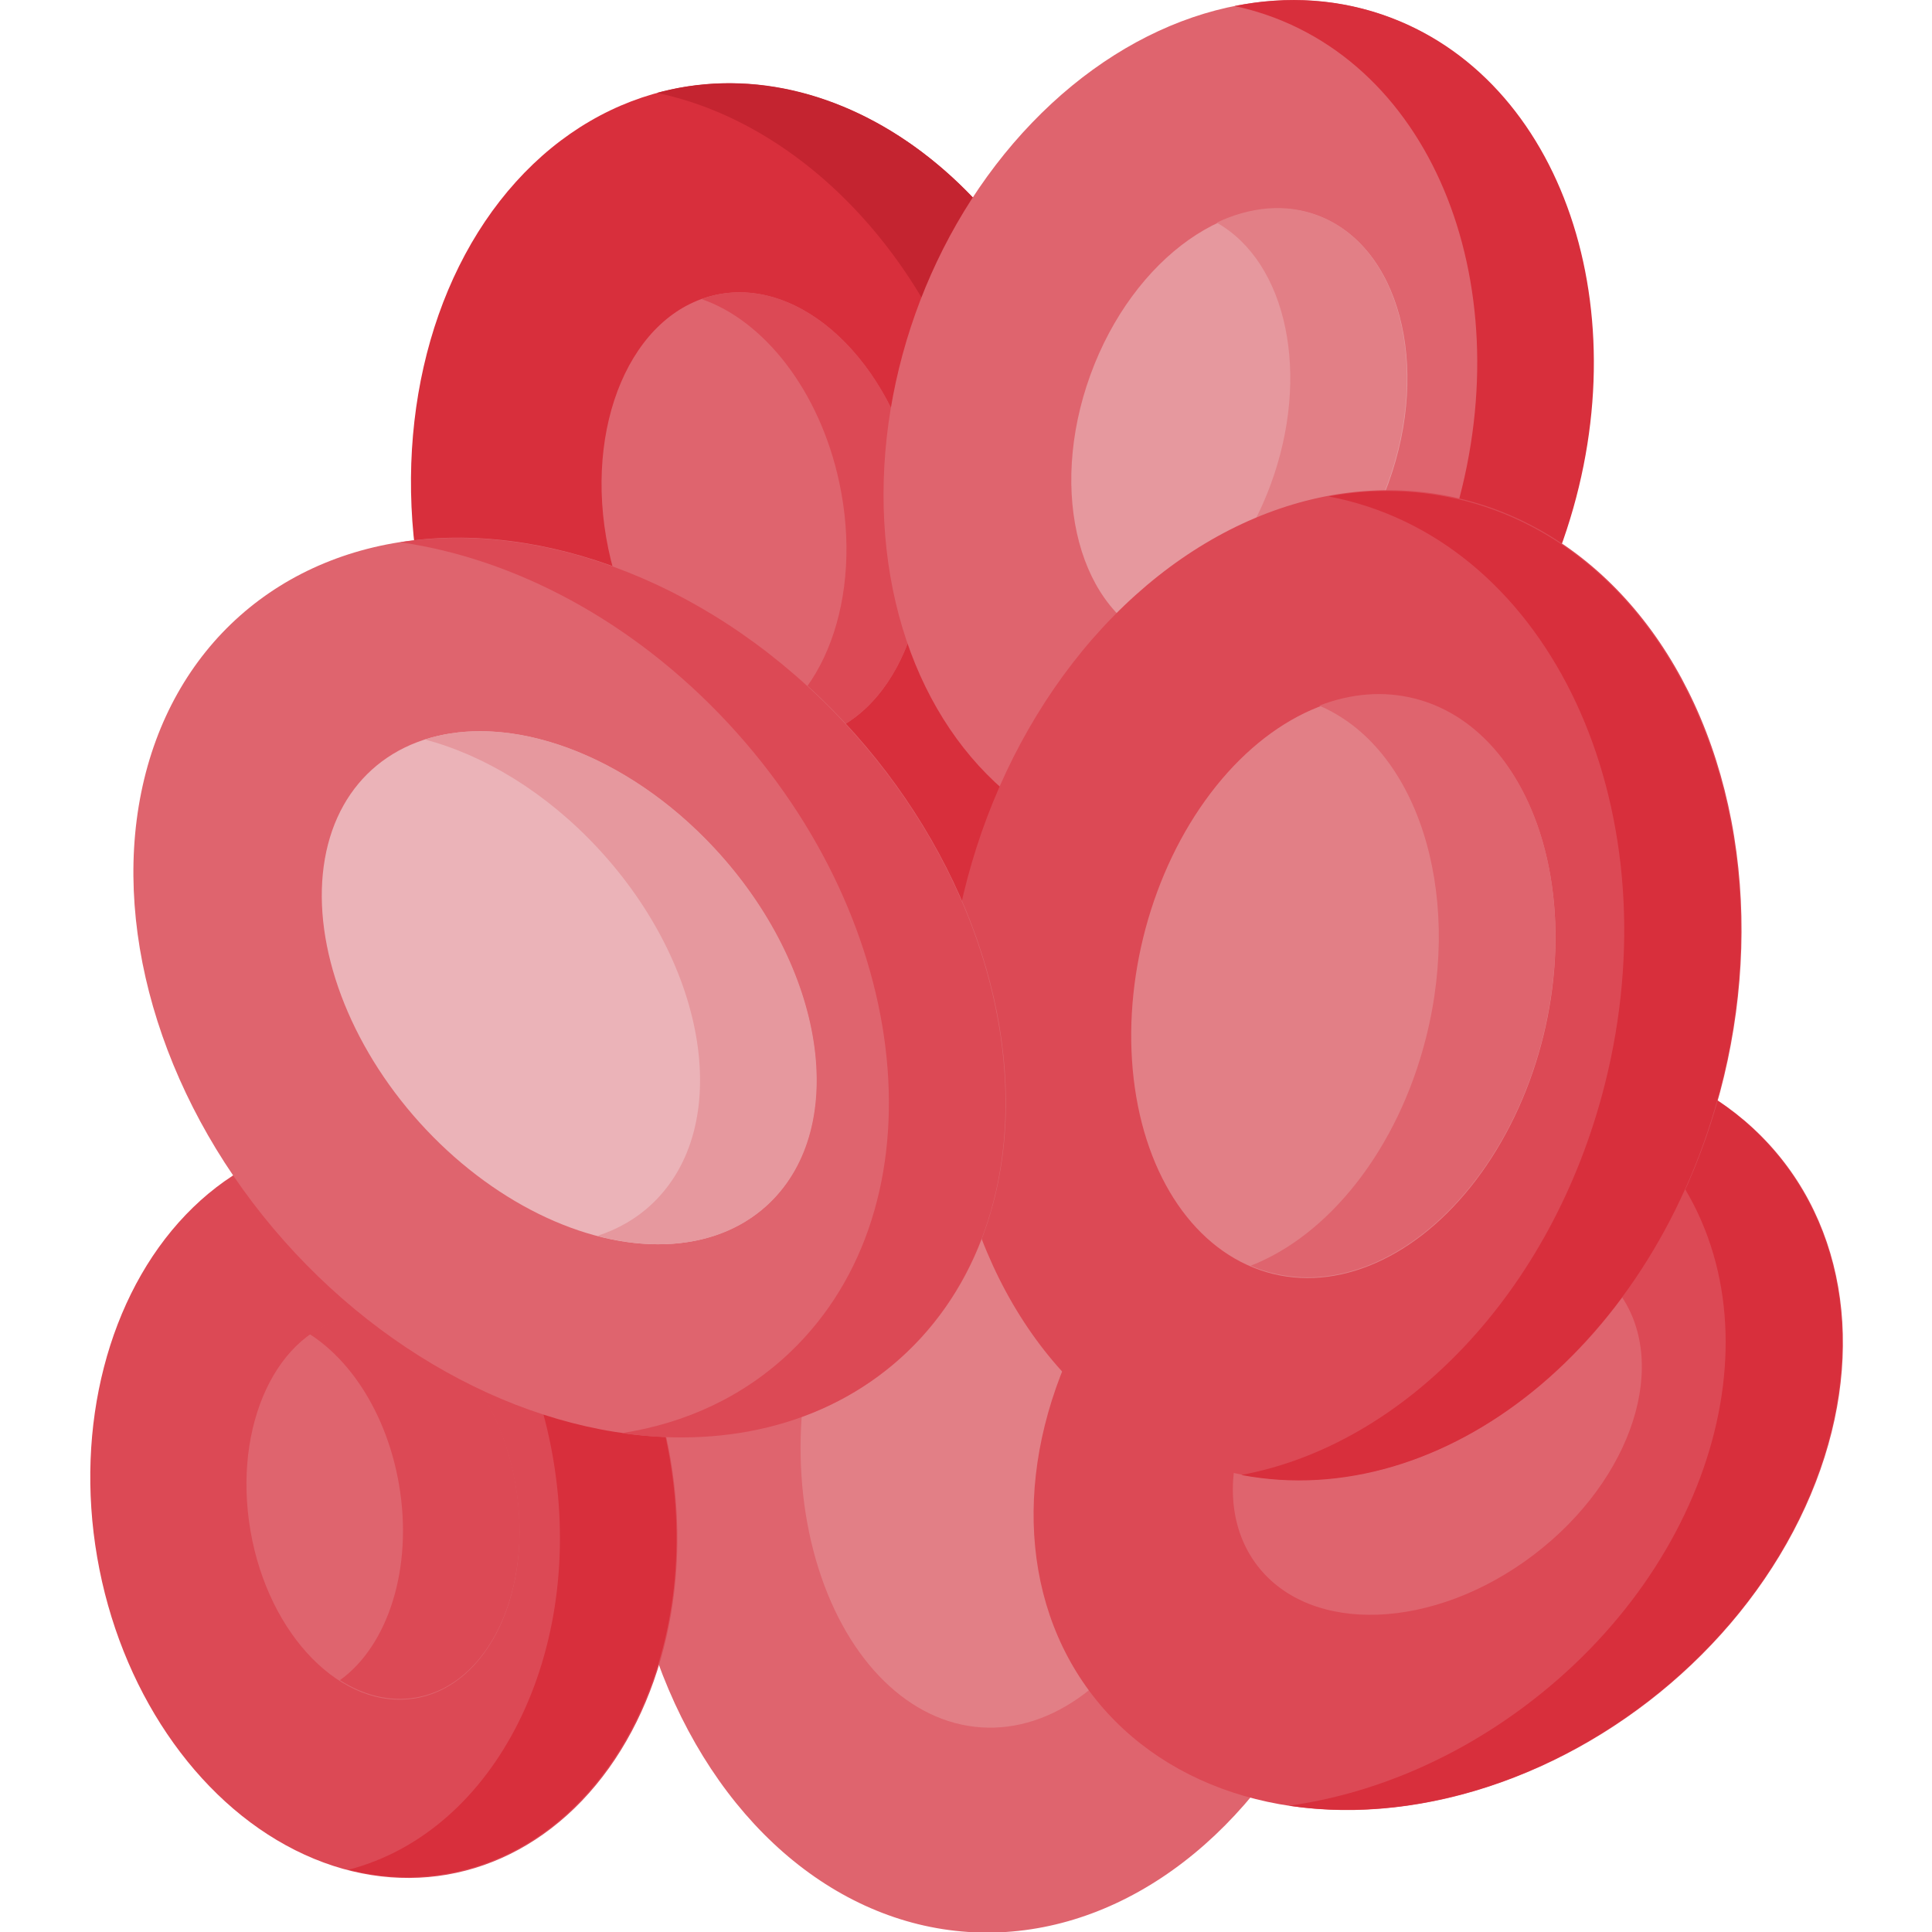
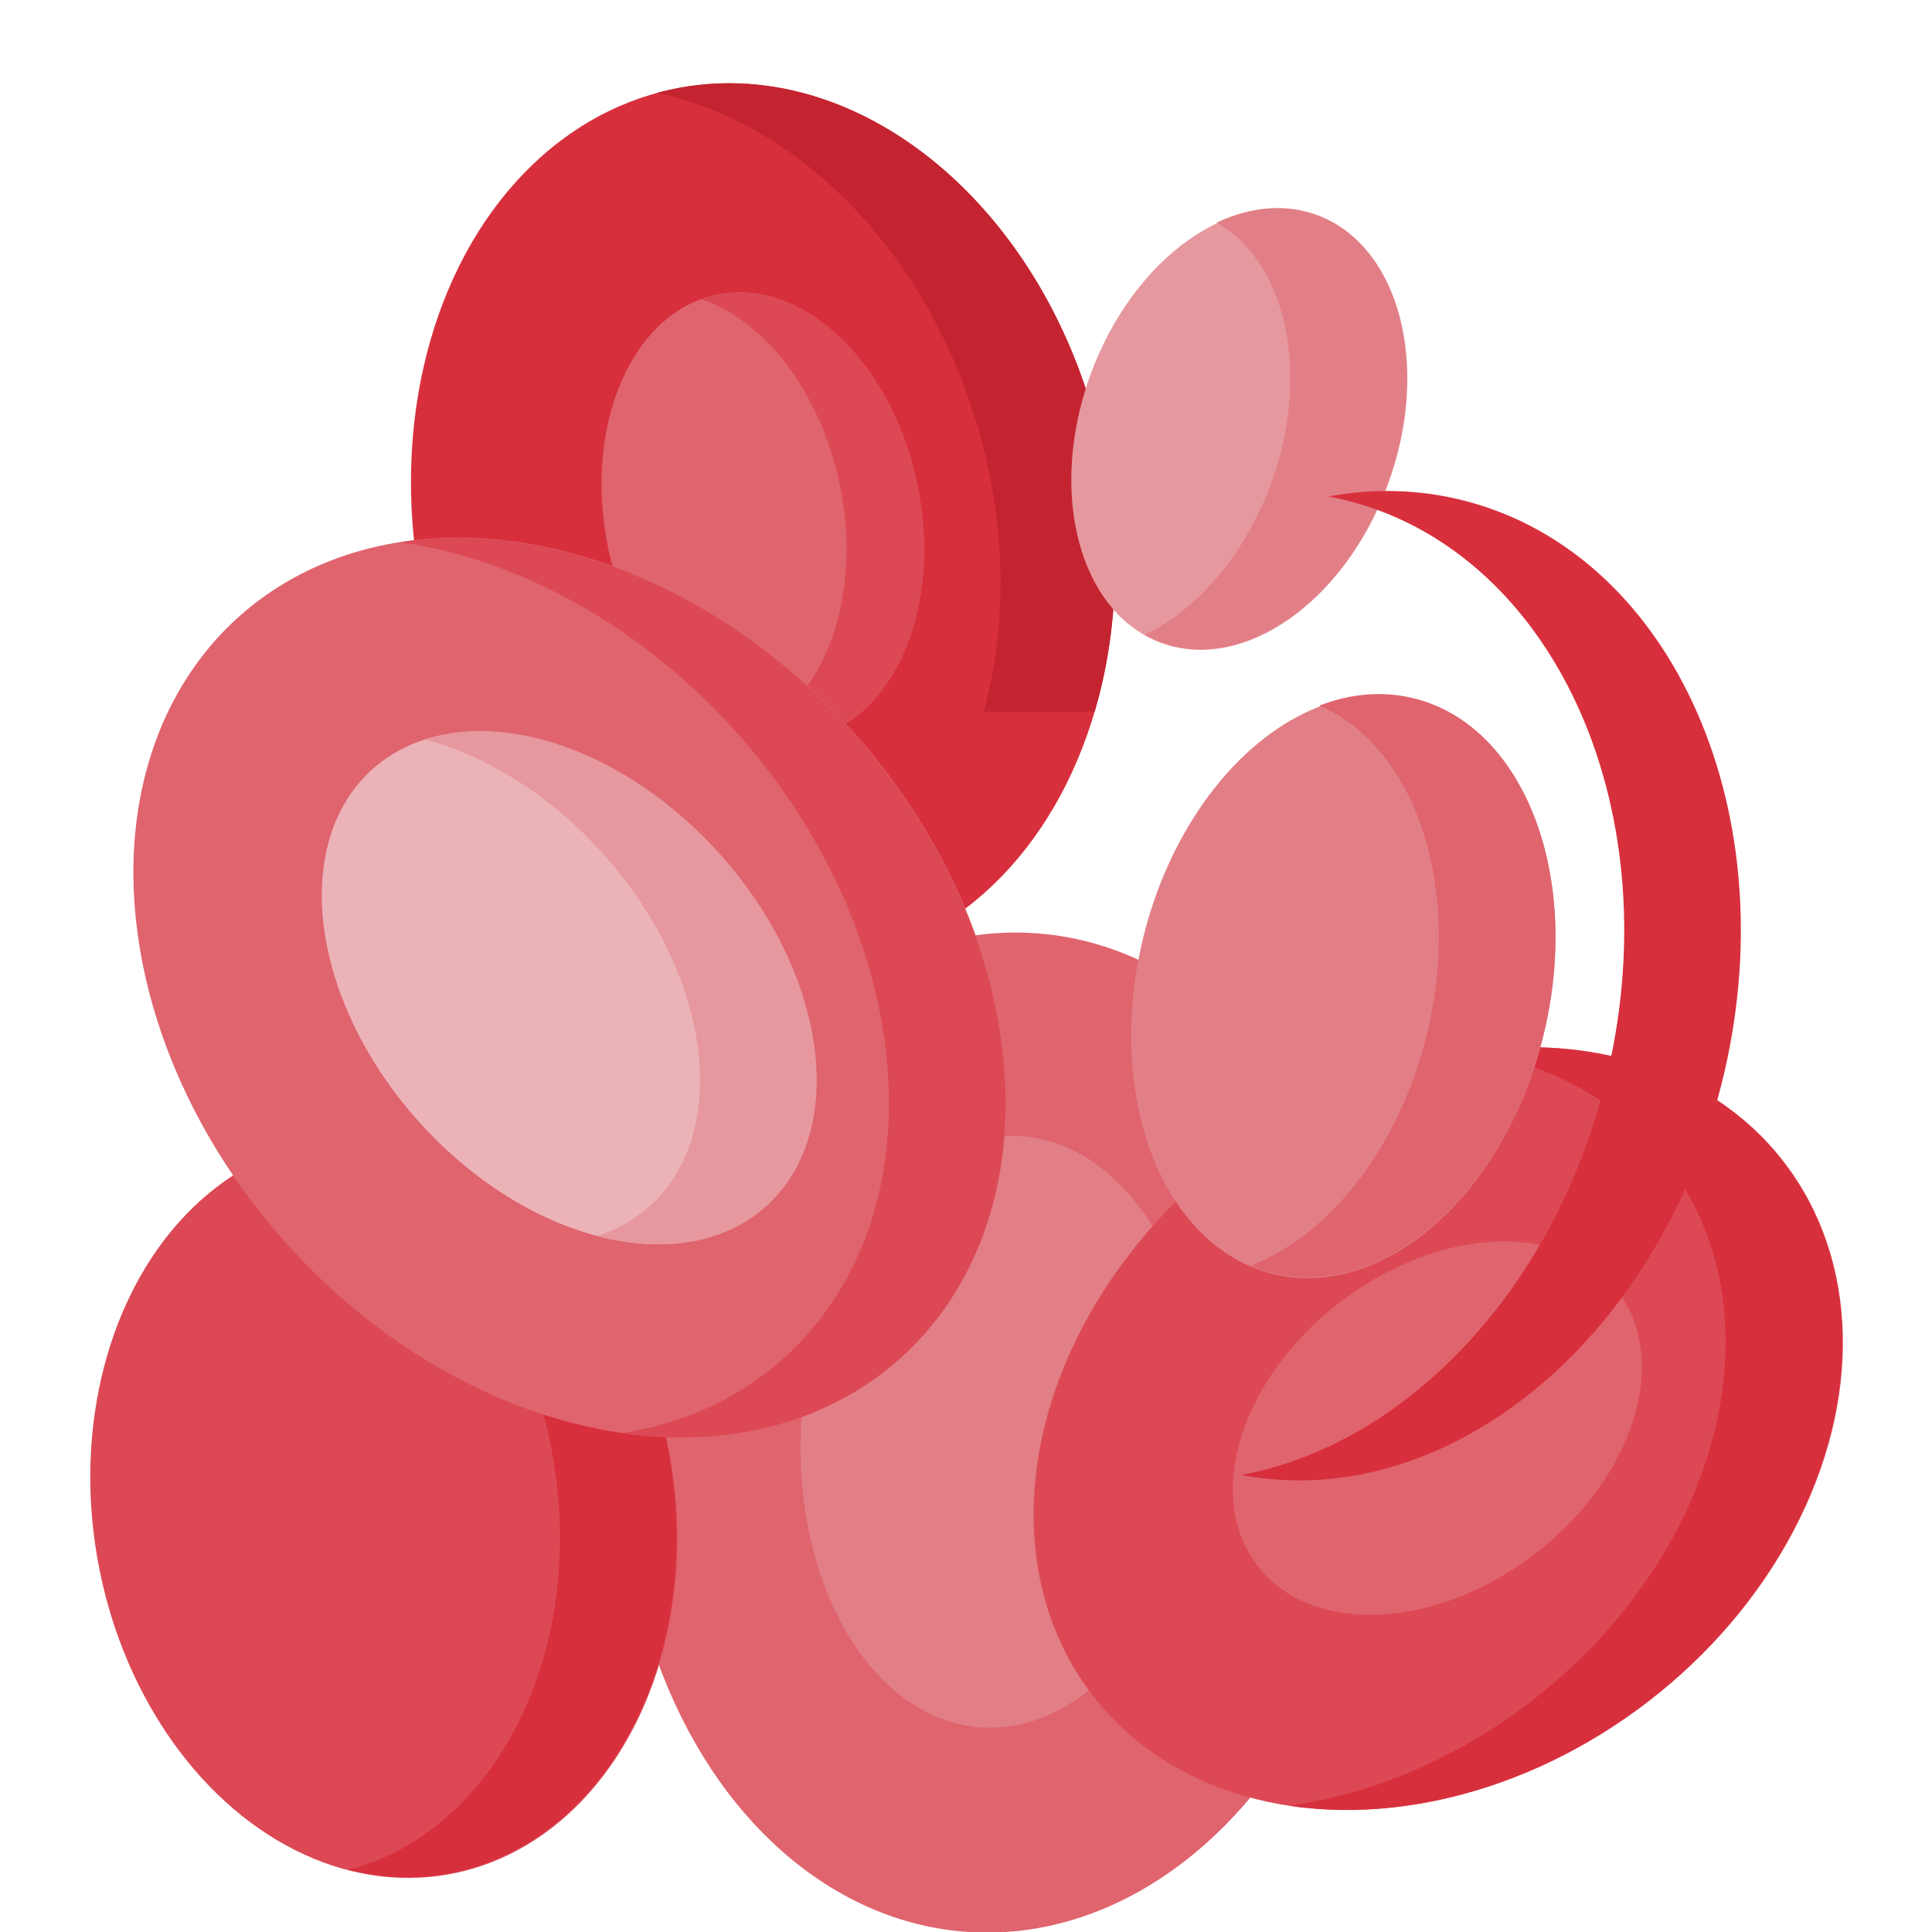
<svg xmlns="http://www.w3.org/2000/svg" id="Capa_1" enable-background="new 0 0 497 497" height="512" viewBox="0 0 497 497" width="512">
  <g>
    <g>
      <g>
        <ellipse cx="257.423" cy="368.401" fill="#df646e" rx="128.717" ry="97.489" transform="matrix(.067 -.998 .998 .067 -127.284 600.752)" />
      </g>
    </g>
    <g>
      <g>
        <ellipse cx="257.423" cy="368.402" fill="#e27f86" rx="76.197" ry="51.403" transform="matrix(.067 -.998 .998 .067 -127.413 600.538)" />
      </g>
    </g>
    <g>
      <g>
        <ellipse cx="98.561" cy="387.713" fill="#dc4955" rx="74.783" ry="95.709" transform="matrix(.986 -.17 .17 .986 -64.358 22.346)" />
      </g>
    </g>
    <g>
      <g>
        <path d="m172.285 375.166c-8.908-52.103-49.136-88.723-89.852-81.793-1.683.286-3.338.649-4.968 1.073 31.044 7.884 57.763 39.44 64.82 80.72 8.54 49.949-14.808 95.988-52.626 105.815 8.139 2.067 16.574 2.512 25.032 1.073 40.715-6.93 66.501-54.785 57.594-106.888z" fill="#d82f3c" />
      </g>
    </g>
    <g>
      <g>
-         <ellipse cx="98.561" cy="387.713" fill="#df646e" rx="34.577" ry="49.682" transform="matrix(.986 -.169 .169 .986 -64.186 22.269)" />
-       </g>
+         </g>
    </g>
    <g>
      <g>
        <path d="m132.648 381.912c-4.624-27.046-23.634-46.374-42.46-43.17-3.836.653-7.362 2.204-10.516 4.468 11.034 7.052 19.995 21.268 22.976 38.702 3.682 21.535-2.873 41.458-15.198 50.305 6.083 3.888 12.793 5.607 19.484 4.468 18.826-3.204 30.338-27.727 25.714-54.773z" fill="#dc4955" />
      </g>
    </g>
    <g>
      <g>
        <ellipse cx="196.271" cy="134.949" fill="#d82f3c" rx="89.415" ry="114.419" transform="matrix(.98 -.199 .199 .98 -22.943 41.79)" />
      </g>
    </g>
    <g>
      <g>
        <path d="m251.08 108.332c7.947 26.092 8.118 52.268 1.96 74.781h28.553c6.004-20.318 7.086-43.657 1.993-67.453-13.224-61.791-63.037-103.245-111.259-92.591-1.126.249-2.237.532-3.34.833 35.411 7.364 68.383 39.416 82.093 84.43z" fill="#c42430" />
      </g>
    </g>
    <g>
      <g>
        <ellipse cx="196.271" cy="132.876" fill="#df646e" rx="40.588" ry="58.31" transform="matrix(.979 -.203 .203 .979 -22.907 42.657)" />
      </g>
    </g>
    <g>
      <g>
        <path d="m235.905 124.12c-6.739-31.49-29.947-53.097-51.837-48.261-1.243.275-2.45.639-3.629 1.068 16.084 5.507 30.41 23.569 35.466 47.194 6.357 29.702-4.213 57.577-23.803 64.706 5.355 1.833 10.904 2.276 16.371 1.068 21.89-4.837 34.172-34.285 27.432-65.775z" fill="#dc4955" />
      </g>
    </g>
    <g>
      <g>
        <ellipse cx="369.834" cy="367.493" fill="#dc4955" rx="112.28" ry="88.579" transform="matrix(.792 -.611 .611 .792 -147.461 302.421)" />
      </g>
    </g>
    <g>
      <g>
        <path d="m459.951 300.536c-17.792-24.502-48.953-34.645-81.917-30.058 21.12 3.149 39.681 13.207 51.917 30.058 28.749 39.592 11.708 101.666-38.063 138.645-18.969 14.094-39.953 22.502-60.254 25.327 28.502 4.25 61.667-4.087 90.254-25.327 49.77-36.98 66.811-99.053 38.063-138.645z" fill="#d82f3c" />
      </g>
    </g>
    <g>
      <g>
        <ellipse cx="369.834" cy="367.493" fill="#df646e" rx="58.282" ry="40.957" transform="matrix(.796 -.605 .605 .796 -146.967 298.606)" />
      </g>
    </g>
    <g>
      <g>
-         <ellipse cx="318.693" cy="110.287" fill="#df646e" rx="112.744" ry="88.215" transform="matrix(.335 -.942 .942 .335 107.911 373.535)" />
-       </g>
+         </g>
    </g>
    <g>
      <g>
-         <path d="m357.945 4.603c-13.043-4.973-26.82-5.785-40.351-3.051 3.488.743 6.945 1.752 10.351 3.051 45.528 17.357 64.862 78.745 43.184 137.112-15.468 41.646-47.636 70.495-81.336 77.306 43.145 9.186 91.28-23.305 111.336-77.306 21.678-58.367 2.344-119.754-43.184-137.112z" fill="#d82f3c" />
-       </g>
+         </g>
    </g>
    <g>
      <g>
        <ellipse cx="318.693" cy="110.287" fill="#e6989e" rx="58.524" ry="40.788" transform="matrix(.341 -.94 .94 .341 106.475 372.378)" />
      </g>
    </g>
    <g>
      <g>
        <path d="m339.069 55.426c-8.306-3.167-17.409-2.259-26.082 1.846 18.077 10.202 24.346 39.209 13.821 67.546-6.813 18.344-19.102 32.186-32.409 38.483 1.251.706 2.556 1.326 3.918 1.846 21.051 8.025 47.238-10.03 58.491-40.329 11.253-30.298 3.311-61.366-17.739-69.392z" fill="#e27f86" />
      </g>
    </g>
    <g>
      <g>
-         <ellipse cx="345.534" cy="253.567" fill="#dc4955" rx="128.603" ry="100.549" transform="matrix(.233 -.973 .973 .233 18.456 530.533)" />
-       </g>
+         </g>
    </g>
    <g>
      <g>
        <path d="m376.989 128.876c-11.707-3.049-23.6-3.321-35.221-1.172 1.743.331 3.484.72 5.221 1.172 53.744 13.996 83.228 81.167 65.856 150.032-13.588 53.864-51.818 92.807-93.546 100.522 52.207 9.921 106.735-33.882 123.546-100.522 17.372-68.864-12.112-136.036-65.856-150.032z" fill="#d82f3c" />
      </g>
    </g>
    <g>
      <g>
        <ellipse cx="345.534" cy="253.567" fill="#e27f86" rx="76.128" ry="53.018" transform="matrix(.238 -.971 .971 .238 17.124 528.952)" />
      </g>
    </g>
    <g>
      <g>
        <path d="m364.154 179.754c-8.211-2.138-16.669-1.368-24.795 1.773 24.882 10.549 37.118 47.213 27.484 85.402-7.304 28.954-25.217 50.98-45.135 58.679 1.679.712 3.414 1.306 5.205 1.773 28.338 7.38 59.646-19.686 69.931-60.452 10.283-40.766-4.352-79.796-32.69-87.175z" fill="#df646e" />
      </g>
    </g>
    <g>
      <g>
        <ellipse cx="146.464" cy="254.081" fill="#df646e" rx="98.194" ry="127.793" transform="matrix(.748 -.664 .664 .748 -131.72 161.225)" />
      </g>
    </g>
    <g>
      <g>
        <path d="m217.359 186.095c-33.266-35.81-77.395-52.312-114.392-46.601 29.218 4.181 59.778 20.106 84.392 46.601 48.027 51.699 55.221 124.048 16.067 161.595-12.034 11.54-27.048 18.442-43.464 20.976 27.795 3.978 54.376-2.671 73.464-20.976 39.153-37.547 31.96-109.896-16.067-161.595z" fill="#dc4955" />
      </g>
    </g>
    <g>
      <g>
        <ellipse cx="146.464" cy="254.081" fill="#ebb3b8" rx="51.779" ry="75.644" transform="matrix(.742 -.67 .67 .742 -132.535 163.703)" />
      </g>
    </g>
    <g>
      <g>
        <path d="m183.845 218.234c-22.798-24.541-52.888-35.019-74.564-28.006 15.249 4.018 31.167 13.584 44.564 28.006 28.431 30.605 34.743 71.464 14.098 91.262-4.09 3.922-8.94 6.706-14.295 8.438 17.111 4.508 33.379 2.03 44.295-8.438 20.645-19.799 14.333-60.658-14.098-91.262z" fill="#e6989e" />
      </g>
    </g>
  </g>
</svg>